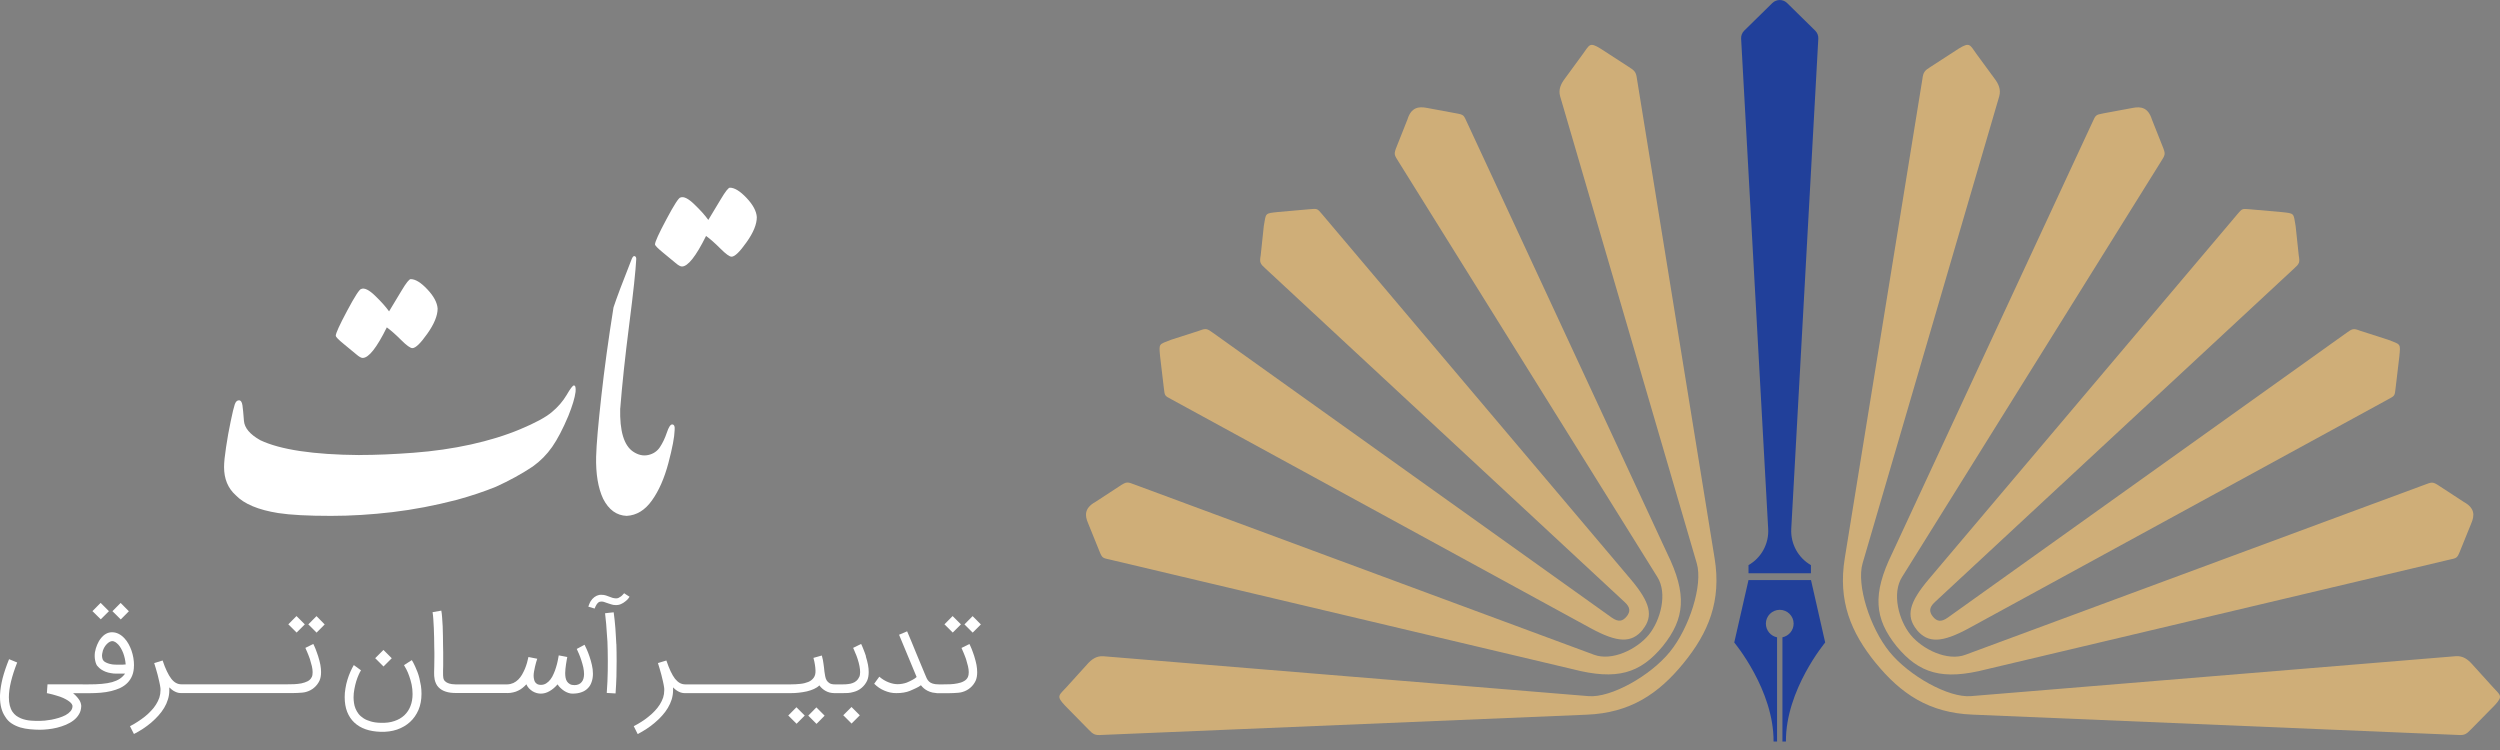
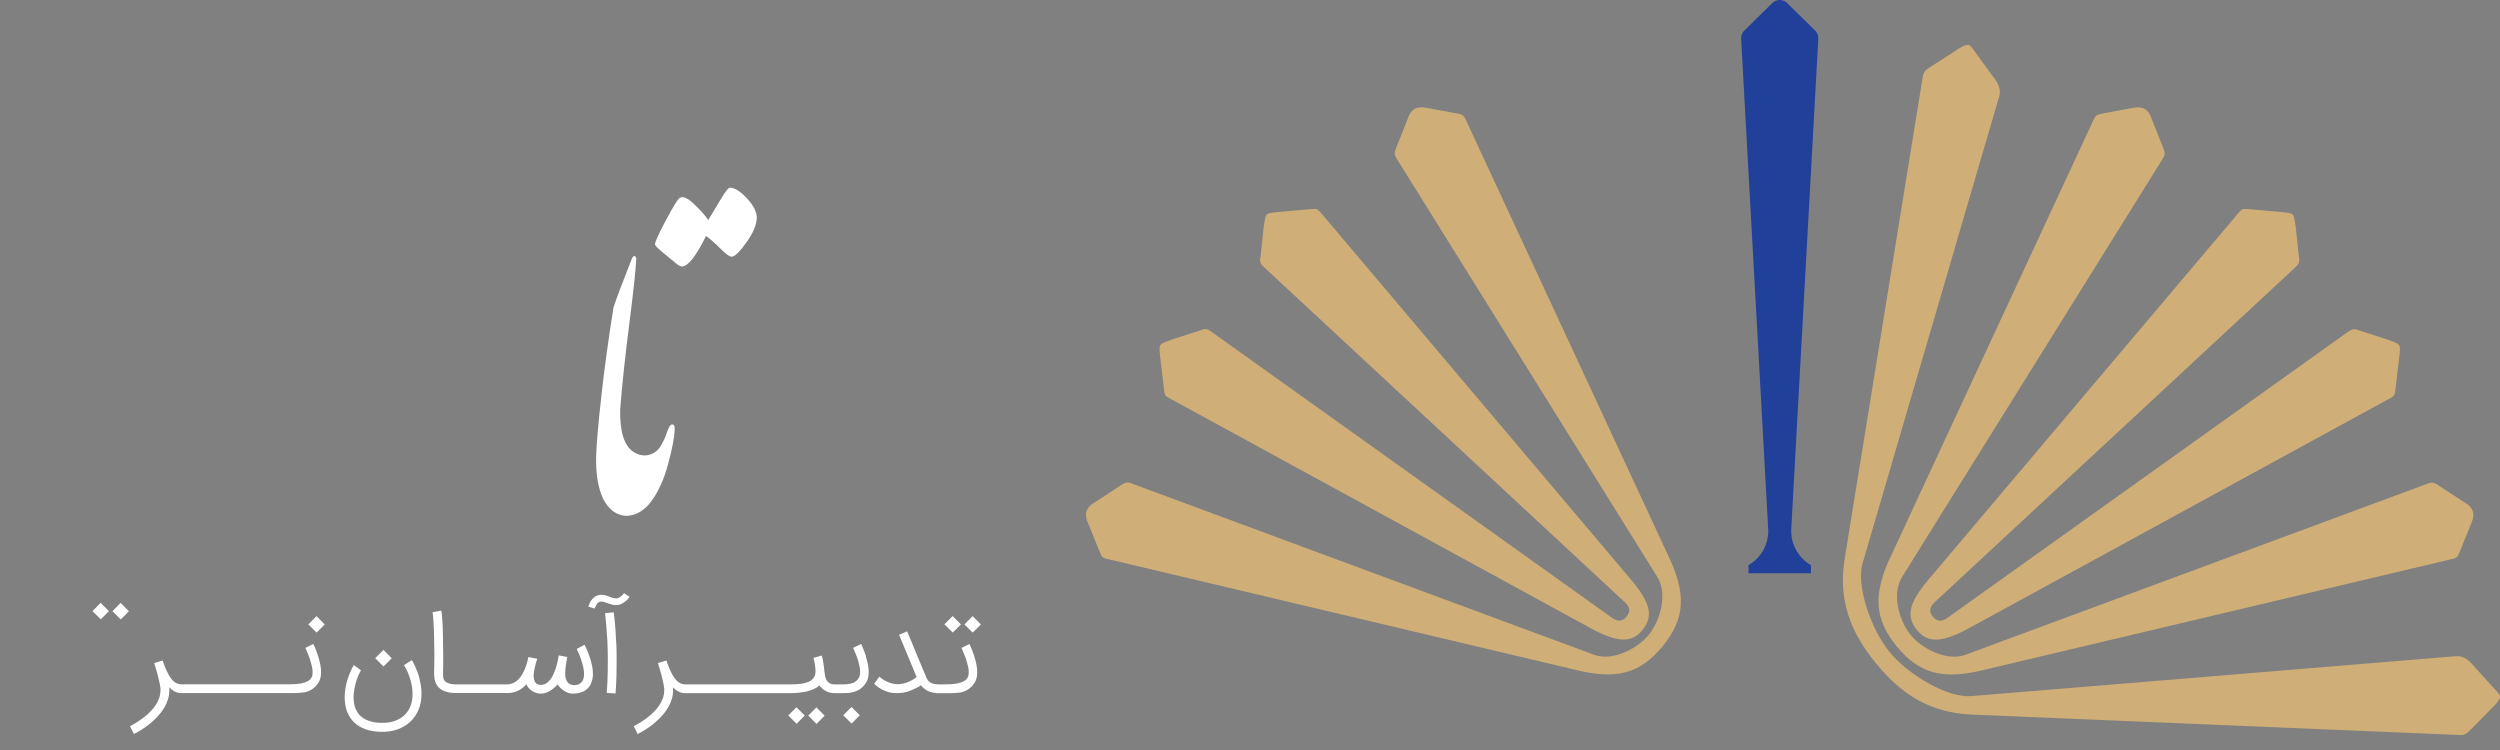
<svg xmlns="http://www.w3.org/2000/svg" width="40" height="12" viewBox="0 0 40 12" fill="none">
  <rect x="0" y="0" width="40" height="12" fill="#808080" stroke="none" />
  <path d="M1.743 9.779L1.61 9.646L1.479 9.778L1.612 9.909L1.743 9.779Z" fill="white" />
  <path d="M2.062 9.78L1.93 9.647L1.799 9.779L1.932 9.911L2.062 9.78Z" fill="white" />
-   <path d="M2.144 10.649C2.144 10.608 2.141 10.567 2.134 10.526C2.127 10.486 2.117 10.447 2.104 10.409C2.091 10.372 2.075 10.337 2.057 10.304C2.038 10.27 2.017 10.241 1.994 10.216C1.933 10.149 1.865 10.116 1.792 10.116C1.759 10.116 1.726 10.124 1.696 10.141C1.665 10.158 1.637 10.183 1.612 10.216C1.589 10.244 1.571 10.277 1.555 10.315C1.539 10.351 1.527 10.392 1.519 10.436C1.516 10.455 1.515 10.476 1.515 10.499C1.515 10.522 1.518 10.543 1.522 10.565C1.526 10.587 1.532 10.607 1.539 10.624C1.546 10.642 1.555 10.655 1.566 10.664C1.581 10.682 1.599 10.698 1.62 10.712C1.641 10.726 1.665 10.738 1.69 10.748C1.716 10.758 1.743 10.765 1.773 10.77C1.802 10.776 1.831 10.778 1.862 10.778H2.001C1.978 10.81 1.95 10.838 1.917 10.86C1.883 10.882 1.843 10.9 1.795 10.914C1.748 10.927 1.692 10.936 1.628 10.942C1.565 10.948 1.492 10.95 1.409 10.95L0.76 10.949L0.75 11.091H0.753C0.762 11.092 0.774 11.096 0.79 11.099C0.806 11.102 0.822 11.107 0.84 11.111C0.859 11.116 0.878 11.122 0.899 11.128C0.92 11.134 0.941 11.141 0.963 11.148C0.999 11.161 1.029 11.175 1.054 11.189C1.079 11.203 1.1 11.216 1.115 11.229C1.131 11.242 1.142 11.254 1.149 11.266C1.156 11.278 1.16 11.288 1.16 11.296C1.16 11.328 1.149 11.356 1.128 11.38C1.107 11.404 1.081 11.425 1.049 11.442C1.016 11.459 0.98 11.474 0.94 11.486C0.9 11.498 0.861 11.507 0.823 11.515C0.784 11.522 0.748 11.527 0.716 11.53C0.683 11.532 0.657 11.534 0.639 11.534C0.619 11.534 0.596 11.534 0.571 11.534C0.546 11.534 0.521 11.533 0.494 11.53C0.467 11.528 0.44 11.524 0.413 11.518C0.386 11.512 0.359 11.504 0.333 11.493C0.308 11.482 0.283 11.468 0.26 11.452C0.237 11.435 0.218 11.414 0.2 11.389C0.161 11.33 0.142 11.253 0.142 11.156C0.142 11.084 0.153 11 0.176 10.905C0.199 10.81 0.232 10.708 0.275 10.6C0.253 10.591 0.232 10.582 0.212 10.574C0.192 10.565 0.169 10.556 0.145 10.547C0.1 10.658 0.066 10.759 0.042 10.851C0.019 10.944 0.005 11.03 0.001 11.109C0.001 11.117 0 11.124 0 11.131V11.152C0 11.281 0.028 11.387 0.083 11.467C0.11 11.512 0.144 11.548 0.186 11.575C0.228 11.603 0.274 11.623 0.324 11.639C0.375 11.654 0.427 11.663 0.481 11.668C0.536 11.673 0.589 11.676 0.639 11.676C0.678 11.676 0.721 11.673 0.769 11.668C0.816 11.663 0.864 11.655 0.913 11.643C0.961 11.631 1.009 11.615 1.055 11.596C1.101 11.576 1.142 11.553 1.178 11.525C1.214 11.497 1.243 11.464 1.265 11.426C1.288 11.389 1.298 11.345 1.3 11.297C1.3 11.286 1.298 11.273 1.294 11.258C1.291 11.243 1.284 11.227 1.275 11.21C1.265 11.193 1.251 11.174 1.234 11.154C1.218 11.134 1.196 11.113 1.169 11.091H1.434C1.434 11.091 1.434 11.091 1.435 11.091C1.494 11.091 1.551 11.088 1.607 11.084C1.668 11.079 1.725 11.07 1.779 11.057C1.832 11.044 1.881 11.027 1.926 11.006C1.971 10.984 2.009 10.957 2.041 10.924C2.073 10.891 2.098 10.852 2.116 10.807C2.134 10.761 2.143 10.71 2.143 10.65L2.144 10.649ZM1.956 10.635C1.94 10.635 1.925 10.635 1.913 10.635H1.871C1.857 10.635 1.842 10.635 1.827 10.633C1.81 10.633 1.792 10.63 1.774 10.626C1.756 10.623 1.74 10.618 1.724 10.612C1.709 10.607 1.695 10.6 1.683 10.593C1.67 10.586 1.661 10.578 1.654 10.569H1.655C1.649 10.562 1.644 10.554 1.641 10.545C1.638 10.536 1.635 10.526 1.634 10.515C1.632 10.505 1.632 10.495 1.632 10.484C1.633 10.474 1.634 10.464 1.636 10.454V10.455C1.641 10.422 1.65 10.393 1.663 10.369C1.676 10.344 1.691 10.323 1.707 10.307C1.723 10.29 1.739 10.278 1.754 10.27C1.77 10.262 1.783 10.258 1.793 10.258C1.802 10.258 1.812 10.259 1.821 10.262C1.831 10.266 1.84 10.27 1.848 10.275C1.856 10.281 1.864 10.287 1.871 10.293C1.878 10.299 1.884 10.306 1.89 10.311V10.31C1.906 10.328 1.921 10.348 1.934 10.371C1.948 10.395 1.96 10.42 1.971 10.448C1.981 10.475 1.99 10.505 1.997 10.536C2.004 10.567 2.008 10.599 2.011 10.631C1.991 10.633 1.973 10.634 1.957 10.635L1.956 10.635Z" fill="white" />
  <path d="M5.091 10.501C5.084 10.479 5.077 10.458 5.069 10.438C5.062 10.417 5.055 10.399 5.048 10.381C5.04 10.364 5.034 10.348 5.028 10.335C5.022 10.322 5.017 10.311 5.013 10.303L4.886 10.366C4.889 10.375 4.894 10.386 4.9 10.399C4.907 10.413 4.913 10.428 4.92 10.445C4.926 10.461 4.933 10.478 4.94 10.495C4.947 10.512 4.952 10.529 4.958 10.544C4.971 10.585 4.981 10.624 4.99 10.659C4.998 10.694 5.002 10.726 5.002 10.755C5.002 10.787 4.998 10.814 4.988 10.834V10.832C4.975 10.861 4.954 10.883 4.924 10.899C4.894 10.914 4.86 10.926 4.822 10.934C4.784 10.941 4.745 10.945 4.705 10.947C4.664 10.949 4.627 10.949 4.594 10.949H2.903C2.872 10.949 2.843 10.942 2.816 10.927C2.79 10.913 2.764 10.89 2.74 10.859C2.716 10.828 2.693 10.789 2.67 10.74C2.647 10.693 2.624 10.635 2.602 10.568L2.467 10.609C2.475 10.633 2.483 10.661 2.493 10.694C2.503 10.726 2.513 10.76 2.522 10.796C2.531 10.832 2.54 10.868 2.548 10.905C2.556 10.941 2.563 10.976 2.567 11.008C2.567 11.014 2.568 11.02 2.568 11.026C2.568 11.032 2.568 11.038 2.568 11.044C2.568 11.084 2.562 11.123 2.55 11.161C2.537 11.199 2.519 11.236 2.497 11.271C2.475 11.307 2.448 11.341 2.417 11.373C2.387 11.406 2.353 11.437 2.317 11.466C2.28 11.495 2.242 11.522 2.202 11.548C2.162 11.574 2.122 11.598 2.08 11.619C2.091 11.642 2.101 11.662 2.111 11.681C2.121 11.7 2.132 11.72 2.143 11.744C2.191 11.72 2.238 11.692 2.285 11.662C2.332 11.631 2.376 11.598 2.418 11.563C2.459 11.527 2.498 11.49 2.534 11.45C2.569 11.411 2.601 11.369 2.627 11.325C2.653 11.282 2.673 11.237 2.687 11.19C2.702 11.143 2.709 11.095 2.709 11.045V10.998C2.732 11.02 2.752 11.038 2.773 11.051C2.793 11.063 2.812 11.072 2.829 11.078C2.847 11.084 2.862 11.087 2.875 11.088C2.88 11.088 2.882 11.088 2.886 11.088C2.887 11.088 2.889 11.089 2.89 11.089H4.632C4.645 11.089 4.663 11.089 4.686 11.089C4.71 11.089 4.734 11.088 4.76 11.087C4.786 11.086 4.812 11.084 4.836 11.082C4.861 11.079 4.881 11.076 4.897 11.071C4.947 11.057 4.99 11.034 5.026 11.003C5.063 10.972 5.091 10.934 5.112 10.891C5.129 10.852 5.137 10.806 5.137 10.753C5.137 10.717 5.133 10.678 5.126 10.637C5.118 10.595 5.106 10.55 5.091 10.502L5.091 10.501Z" fill="white" />
-   <path d="M4.877 9.99L4.744 9.857L4.613 9.989L4.746 10.121L4.877 9.99Z" fill="white" />
  <path d="M4.933 9.99L5.065 10.122L5.195 9.991L5.064 9.858L4.933 9.99Z" fill="white" />
  <path d="M6.711 10.854C6.702 10.817 6.691 10.783 6.679 10.751C6.667 10.719 6.655 10.691 6.643 10.665C6.632 10.641 6.621 10.619 6.612 10.601C6.602 10.584 6.595 10.571 6.589 10.562L6.464 10.642C6.474 10.658 6.487 10.682 6.503 10.712C6.519 10.743 6.534 10.778 6.548 10.819C6.563 10.86 6.575 10.904 6.586 10.953C6.596 11.001 6.601 11.052 6.601 11.105C6.601 11.176 6.59 11.24 6.567 11.298C6.545 11.355 6.512 11.404 6.469 11.445C6.426 11.485 6.373 11.516 6.309 11.537C6.246 11.559 6.173 11.568 6.091 11.565C6.03 11.564 5.977 11.556 5.933 11.543C5.888 11.53 5.849 11.514 5.817 11.493C5.785 11.472 5.758 11.449 5.737 11.422C5.717 11.395 5.7 11.367 5.688 11.337C5.676 11.308 5.668 11.278 5.664 11.248C5.66 11.218 5.657 11.189 5.657 11.161C5.657 11.116 5.661 11.072 5.67 11.026C5.678 10.981 5.688 10.939 5.7 10.9C5.712 10.861 5.725 10.827 5.739 10.796C5.752 10.765 5.765 10.742 5.776 10.725L5.661 10.641C5.642 10.673 5.623 10.709 5.606 10.749C5.588 10.789 5.572 10.832 5.559 10.876C5.545 10.921 5.534 10.967 5.527 11.015C5.518 11.063 5.515 11.109 5.515 11.155C5.515 11.243 5.528 11.32 5.554 11.388C5.581 11.456 5.619 11.514 5.668 11.56C5.718 11.607 5.778 11.643 5.849 11.668C5.92 11.693 6 11.706 6.089 11.709C6.185 11.712 6.273 11.7 6.353 11.673C6.433 11.645 6.502 11.605 6.56 11.552C6.618 11.499 6.663 11.434 6.696 11.358C6.728 11.282 6.744 11.196 6.744 11.101C6.744 11.057 6.741 11.014 6.735 10.973C6.728 10.931 6.72 10.892 6.711 10.855L6.711 10.854Z" fill="white" />
  <path d="M6.135 10.399L6.003 10.531L6.136 10.664L6.268 10.532L6.135 10.399Z" fill="white" />
  <path d="M9.432 10.504C9.418 10.462 9.403 10.424 9.388 10.39C9.373 10.357 9.361 10.333 9.353 10.316L9.228 10.383C9.239 10.405 9.251 10.431 9.264 10.464C9.278 10.496 9.29 10.53 9.302 10.567C9.314 10.604 9.324 10.641 9.333 10.679C9.34 10.717 9.345 10.752 9.345 10.785C9.345 10.81 9.341 10.834 9.336 10.855C9.33 10.877 9.321 10.895 9.308 10.911C9.296 10.927 9.28 10.939 9.261 10.948C9.241 10.957 9.219 10.962 9.193 10.962C9.162 10.962 9.138 10.957 9.119 10.946C9.099 10.935 9.084 10.921 9.072 10.903C9.061 10.885 9.053 10.865 9.049 10.842C9.045 10.819 9.043 10.795 9.043 10.77C9.043 10.75 9.044 10.728 9.047 10.703C9.05 10.678 9.053 10.654 9.056 10.63C9.06 10.606 9.064 10.584 9.067 10.563C9.071 10.542 9.074 10.526 9.076 10.513V10.512C9.053 10.508 9.03 10.503 9.009 10.499C8.988 10.495 8.965 10.49 8.94 10.486C8.935 10.512 8.93 10.542 8.923 10.576C8.916 10.61 8.907 10.644 8.896 10.679C8.886 10.714 8.873 10.748 8.858 10.781C8.844 10.815 8.827 10.845 8.807 10.871C8.787 10.897 8.765 10.918 8.739 10.934C8.714 10.95 8.685 10.958 8.653 10.958C8.631 10.958 8.612 10.954 8.597 10.946C8.582 10.937 8.57 10.926 8.561 10.913C8.553 10.899 8.547 10.884 8.544 10.866C8.54 10.848 8.538 10.831 8.538 10.812C8.538 10.791 8.54 10.767 8.545 10.742C8.549 10.717 8.554 10.692 8.56 10.667C8.565 10.643 8.572 10.619 8.578 10.597C8.585 10.575 8.591 10.556 8.596 10.54L8.455 10.512C8.448 10.542 8.441 10.574 8.432 10.606C8.422 10.639 8.411 10.671 8.398 10.703C8.384 10.734 8.369 10.765 8.352 10.795C8.335 10.824 8.315 10.85 8.292 10.873C8.269 10.896 8.243 10.914 8.214 10.928C8.184 10.941 8.152 10.949 8.117 10.95H7.296C7.296 10.95 7.296 10.95 7.295 10.95C7.295 10.95 7.295 10.95 7.294 10.95H7.286C7.246 10.949 7.212 10.945 7.185 10.936C7.157 10.927 7.136 10.915 7.121 10.9C7.105 10.885 7.096 10.866 7.093 10.844C7.09 10.822 7.088 10.797 7.089 10.768V10.729C7.09 10.711 7.09 10.684 7.091 10.65C7.091 10.615 7.091 10.575 7.091 10.528C7.091 10.498 7.091 10.467 7.091 10.435C7.091 10.402 7.09 10.368 7.089 10.334C7.089 10.282 7.088 10.23 7.087 10.176C7.086 10.122 7.085 10.071 7.083 10.021C7.081 9.971 7.078 9.925 7.074 9.882C7.071 9.839 7.067 9.801 7.061 9.77L6.921 9.795C6.926 9.823 6.93 9.86 6.933 9.904C6.936 9.948 6.939 9.996 6.941 10.046C6.944 10.097 6.945 10.149 6.946 10.203C6.947 10.257 6.948 10.307 6.948 10.354C6.949 10.38 6.95 10.406 6.95 10.435C6.95 10.463 6.95 10.488 6.95 10.51C6.95 10.573 6.95 10.626 6.948 10.669C6.947 10.713 6.947 10.74 6.946 10.749V10.766C6.946 10.779 6.946 10.796 6.947 10.815C6.948 10.834 6.951 10.854 6.955 10.875C6.96 10.897 6.967 10.918 6.977 10.939C6.986 10.96 7.001 10.981 7.019 10.999C7.05 11.03 7.087 11.052 7.132 11.066C7.177 11.081 7.231 11.088 7.295 11.088H8.114C8.114 11.088 8.116 11.089 8.117 11.089C8.151 11.089 8.182 11.085 8.211 11.078C8.24 11.072 8.267 11.062 8.291 11.05C8.316 11.038 8.339 11.024 8.36 11.007C8.382 10.989 8.402 10.971 8.422 10.949C8.433 10.974 8.447 10.996 8.464 11.014C8.482 11.032 8.501 11.048 8.522 11.061C8.543 11.073 8.565 11.083 8.587 11.089C8.61 11.095 8.632 11.098 8.652 11.098C8.7 11.098 8.747 11.085 8.793 11.058C8.839 11.032 8.881 10.996 8.921 10.95C8.934 10.971 8.951 10.991 8.969 11.008C8.988 11.026 9.007 11.041 9.028 11.055C9.049 11.069 9.07 11.078 9.092 11.086C9.114 11.094 9.136 11.098 9.158 11.098C9.213 11.098 9.261 11.091 9.302 11.076C9.344 11.062 9.378 11.04 9.405 11.012C9.433 10.985 9.453 10.951 9.466 10.911C9.48 10.872 9.487 10.828 9.487 10.779C9.487 10.73 9.481 10.686 9.47 10.638C9.459 10.59 9.446 10.544 9.431 10.501L9.432 10.504Z" fill="white" />
  <path d="M9.986 9.492C9.981 9.498 9.974 9.505 9.965 9.515C9.956 9.525 9.947 9.534 9.935 9.543C9.923 9.552 9.91 9.559 9.897 9.566C9.884 9.572 9.87 9.575 9.855 9.574C9.836 9.573 9.819 9.57 9.802 9.566C9.786 9.56 9.77 9.555 9.752 9.548C9.734 9.54 9.714 9.533 9.694 9.527C9.673 9.52 9.649 9.517 9.624 9.517C9.62 9.517 9.614 9.517 9.607 9.517C9.6 9.517 9.593 9.518 9.587 9.519C9.561 9.524 9.536 9.535 9.511 9.553C9.487 9.571 9.466 9.594 9.448 9.623H9.449C9.441 9.636 9.433 9.652 9.427 9.669C9.421 9.685 9.416 9.698 9.413 9.706L9.514 9.737C9.517 9.729 9.521 9.718 9.527 9.706C9.532 9.694 9.539 9.683 9.546 9.671C9.554 9.66 9.562 9.65 9.572 9.641C9.582 9.632 9.593 9.628 9.604 9.627H9.603C9.622 9.623 9.641 9.624 9.658 9.629C9.675 9.634 9.694 9.64 9.713 9.648L9.728 9.653H9.727C9.744 9.659 9.763 9.665 9.784 9.671C9.804 9.678 9.826 9.681 9.85 9.681C9.881 9.682 9.91 9.677 9.936 9.665C9.962 9.653 9.984 9.64 10.003 9.624C10.023 9.609 10.039 9.594 10.051 9.579C10.063 9.564 10.07 9.554 10.073 9.548C10.057 9.539 10.042 9.529 10.029 9.52C10.016 9.511 10.002 9.501 9.985 9.491L9.986 9.492Z" fill="white" />
-   <path d="M9.861 10.306C9.859 10.266 9.857 10.224 9.854 10.18C9.852 10.137 9.849 10.094 9.846 10.05C9.842 10.006 9.838 9.963 9.834 9.92C9.83 9.878 9.824 9.836 9.819 9.797C9.794 9.8 9.771 9.802 9.75 9.804C9.73 9.805 9.707 9.808 9.681 9.812C9.688 9.869 9.694 9.928 9.699 9.986C9.704 10.044 9.707 10.101 9.711 10.156C9.714 10.188 9.717 10.224 9.719 10.266C9.72 10.308 9.722 10.353 9.723 10.402C9.724 10.461 9.724 10.518 9.725 10.572C9.725 10.626 9.725 10.681 9.724 10.736C9.723 10.79 9.721 10.847 9.719 10.904C9.716 10.961 9.712 11.023 9.708 11.087L9.849 11.095C9.856 11 9.86 10.909 9.863 10.823C9.865 10.737 9.866 10.656 9.866 10.578C9.866 10.527 9.866 10.48 9.865 10.435C9.864 10.39 9.863 10.348 9.862 10.306H9.861Z" fill="white" />
+   <path d="M9.861 10.306C9.852 10.137 9.849 10.094 9.846 10.05C9.842 10.006 9.838 9.963 9.834 9.92C9.83 9.878 9.824 9.836 9.819 9.797C9.794 9.8 9.771 9.802 9.75 9.804C9.73 9.805 9.707 9.808 9.681 9.812C9.688 9.869 9.694 9.928 9.699 9.986C9.704 10.044 9.707 10.101 9.711 10.156C9.714 10.188 9.717 10.224 9.719 10.266C9.72 10.308 9.722 10.353 9.723 10.402C9.724 10.461 9.724 10.518 9.725 10.572C9.725 10.626 9.725 10.681 9.724 10.736C9.723 10.79 9.721 10.847 9.719 10.904C9.716 10.961 9.712 11.023 9.708 11.087L9.849 11.095C9.856 11 9.86 10.909 9.863 10.823C9.865 10.737 9.866 10.656 9.866 10.578C9.866 10.527 9.866 10.48 9.865 10.435C9.864 10.39 9.863 10.348 9.862 10.306H9.861Z" fill="white" />
  <path d="M12.932 11.45L13.064 11.582L13.194 11.451L13.062 11.318L12.932 11.45Z" fill="white" />
  <path d="M12.612 11.448L12.745 11.58L12.876 11.449L12.743 11.316L12.612 11.448Z" fill="white" />
  <path d="M13.856 10.501C13.849 10.479 13.841 10.458 13.834 10.438C13.827 10.417 13.82 10.399 13.812 10.381C13.805 10.364 13.799 10.348 13.793 10.335C13.786 10.322 13.782 10.311 13.778 10.303L13.65 10.366C13.654 10.375 13.659 10.386 13.665 10.399C13.671 10.413 13.678 10.428 13.684 10.445C13.691 10.461 13.698 10.478 13.705 10.495C13.711 10.512 13.718 10.529 13.722 10.544C13.749 10.628 13.762 10.698 13.762 10.755C13.762 10.787 13.757 10.814 13.747 10.834V10.832C13.736 10.857 13.722 10.877 13.704 10.892C13.686 10.908 13.667 10.92 13.644 10.928C13.622 10.937 13.597 10.942 13.571 10.945C13.544 10.949 13.517 10.95 13.488 10.95C13.481 10.95 13.474 10.95 13.467 10.95C13.46 10.95 13.454 10.95 13.447 10.95H13.356C13.322 10.95 13.294 10.944 13.274 10.932C13.253 10.92 13.238 10.904 13.226 10.885C13.215 10.866 13.207 10.844 13.203 10.819C13.198 10.795 13.194 10.771 13.191 10.746C13.188 10.722 13.186 10.7 13.184 10.681C13.181 10.661 13.179 10.64 13.176 10.621C13.174 10.601 13.17 10.58 13.166 10.558C13.162 10.537 13.156 10.513 13.149 10.488C13.125 10.494 13.103 10.501 13.083 10.507C13.062 10.513 13.04 10.519 13.015 10.526C13.021 10.549 13.026 10.569 13.03 10.587C13.034 10.605 13.037 10.622 13.039 10.637C13.042 10.653 13.044 10.669 13.045 10.683C13.046 10.698 13.047 10.713 13.048 10.729C13.05 10.777 13.04 10.815 13.019 10.844C12.998 10.873 12.969 10.896 12.933 10.911C12.896 10.926 12.853 10.937 12.805 10.942C12.756 10.947 12.706 10.95 12.653 10.95H10.963C10.932 10.95 10.903 10.942 10.877 10.928C10.85 10.913 10.825 10.89 10.8 10.86C10.776 10.829 10.753 10.789 10.73 10.741C10.707 10.693 10.685 10.635 10.662 10.568L10.527 10.609C10.535 10.633 10.543 10.661 10.553 10.694C10.563 10.727 10.573 10.761 10.582 10.797C10.591 10.832 10.6 10.869 10.608 10.905C10.616 10.942 10.623 10.976 10.627 11.008C10.627 11.015 10.628 11.02 10.628 11.027C10.628 11.033 10.628 11.039 10.628 11.045C10.628 11.085 10.622 11.124 10.61 11.162C10.597 11.2 10.579 11.236 10.557 11.272C10.535 11.307 10.508 11.341 10.477 11.374C10.447 11.407 10.413 11.437 10.377 11.466C10.341 11.496 10.303 11.523 10.262 11.549C10.222 11.574 10.182 11.598 10.14 11.619C10.151 11.642 10.162 11.663 10.171 11.681C10.181 11.7 10.192 11.721 10.203 11.745C10.251 11.72 10.298 11.693 10.345 11.662C10.392 11.631 10.436 11.599 10.477 11.563C10.519 11.528 10.558 11.49 10.593 11.451C10.629 11.411 10.66 11.37 10.686 11.326C10.712 11.283 10.732 11.237 10.747 11.191C10.761 11.144 10.769 11.095 10.769 11.045V10.998C10.791 11.021 10.812 11.039 10.832 11.051C10.853 11.064 10.871 11.073 10.889 11.079C10.906 11.084 10.922 11.088 10.935 11.089C10.94 11.089 10.942 11.089 10.945 11.089C10.947 11.089 10.948 11.09 10.95 11.09H12.652C12.694 11.09 12.738 11.088 12.782 11.083C12.826 11.078 12.869 11.071 12.91 11.062C12.951 11.052 12.989 11.039 13.023 11.024C13.058 11.008 13.087 10.989 13.11 10.966C13.123 10.985 13.138 11.001 13.155 11.016C13.172 11.031 13.19 11.044 13.21 11.055C13.23 11.066 13.252 11.075 13.276 11.081C13.299 11.086 13.324 11.09 13.35 11.09C13.351 11.09 13.351 11.09 13.352 11.09H13.483C13.51 11.09 13.538 11.089 13.568 11.088C13.597 11.086 13.627 11.08 13.659 11.071C13.709 11.058 13.752 11.035 13.788 11.004C13.824 10.973 13.853 10.935 13.874 10.891C13.891 10.852 13.899 10.806 13.899 10.754C13.899 10.718 13.896 10.679 13.888 10.637C13.88 10.595 13.868 10.55 13.853 10.502L13.856 10.501Z" fill="white" />
  <path d="M13.624 11.312L13.492 11.444L13.625 11.577L13.757 11.445L13.624 11.312Z" fill="white" />
  <path d="M15.375 9.99L15.242 9.857L15.111 9.989L15.244 10.121L15.375 9.99Z" fill="white" />
  <path d="M15.694 9.991L15.562 9.858L15.431 9.99L15.563 10.122L15.694 9.991Z" fill="white" />
  <path d="M15.589 10.502C15.582 10.479 15.575 10.459 15.567 10.438C15.56 10.418 15.553 10.399 15.546 10.382C15.538 10.364 15.532 10.349 15.526 10.336C15.52 10.323 15.515 10.312 15.511 10.304L15.384 10.367C15.387 10.375 15.392 10.386 15.398 10.4C15.405 10.414 15.411 10.429 15.418 10.446C15.424 10.462 15.431 10.479 15.438 10.496C15.444 10.513 15.45 10.529 15.456 10.544C15.469 10.586 15.479 10.625 15.488 10.66C15.496 10.695 15.5 10.727 15.5 10.755C15.5 10.788 15.495 10.815 15.486 10.834V10.833C15.473 10.861 15.452 10.883 15.422 10.899C15.392 10.916 15.358 10.927 15.32 10.934C15.282 10.942 15.243 10.946 15.203 10.948C15.162 10.949 15.126 10.95 15.092 10.95H15.021C14.982 10.95 14.95 10.946 14.925 10.938C14.9 10.931 14.88 10.919 14.865 10.905C14.849 10.89 14.836 10.872 14.827 10.852C14.817 10.831 14.807 10.808 14.797 10.782C14.748 10.663 14.706 10.562 14.67 10.477C14.635 10.392 14.606 10.321 14.583 10.265C14.555 10.2 14.532 10.145 14.514 10.101C14.492 10.11 14.471 10.119 14.451 10.128C14.432 10.136 14.409 10.145 14.385 10.156L14.666 10.832C14.659 10.839 14.65 10.846 14.639 10.854C14.629 10.861 14.616 10.869 14.601 10.877C14.587 10.884 14.572 10.892 14.556 10.9C14.54 10.908 14.524 10.915 14.509 10.921C14.488 10.929 14.464 10.935 14.437 10.94C14.41 10.945 14.386 10.947 14.363 10.947C14.317 10.947 14.268 10.937 14.217 10.917C14.165 10.897 14.115 10.867 14.069 10.827C14.054 10.847 14.041 10.866 14.028 10.883C14.015 10.9 14.001 10.919 13.987 10.94C14.01 10.963 14.036 10.984 14.063 11.003C14.091 11.022 14.12 11.038 14.15 11.05C14.18 11.063 14.212 11.073 14.243 11.08C14.276 11.087 14.307 11.09 14.34 11.09C14.384 11.09 14.424 11.087 14.459 11.081C14.495 11.075 14.529 11.066 14.561 11.053H14.56C14.575 11.047 14.59 11.04 14.606 11.033C14.622 11.026 14.638 11.019 14.654 11.011C14.67 11.004 14.685 10.996 14.699 10.988C14.713 10.98 14.725 10.972 14.735 10.964C14.748 10.981 14.764 10.998 14.781 11.013C14.799 11.028 14.819 11.041 14.842 11.053C14.865 11.065 14.892 11.074 14.921 11.081C14.939 11.085 14.96 11.087 14.981 11.089C14.985 11.089 14.988 11.091 14.991 11.091H15.13C15.143 11.091 15.161 11.091 15.184 11.091C15.208 11.091 15.232 11.09 15.258 11.089C15.284 11.088 15.309 11.086 15.334 11.084C15.359 11.082 15.379 11.077 15.395 11.073C15.445 11.059 15.488 11.036 15.524 11.005C15.561 10.974 15.589 10.936 15.61 10.893C15.627 10.854 15.635 10.808 15.635 10.755C15.635 10.719 15.631 10.68 15.624 10.639C15.616 10.597 15.604 10.552 15.589 10.503L15.589 10.502Z" fill="white" />
  <path fill-rule="evenodd" clip-rule="evenodd" d="M26.282 10.076C26.46 9.855 26.404 9.639 26.091 9.268L21.155 3.429C21.076 3.335 21.079 3.337 20.959 3.347L20.449 3.392C20.233 3.415 20.258 3.405 20.221 3.615L20.171 4.087C20.15 4.202 20.163 4.22 20.249 4.298L25.992 9.631C26.091 9.72 26.086 9.789 26.025 9.865C25.962 9.94 25.896 9.958 25.787 9.881L19.41 5.327C19.314 5.257 19.296 5.249 19.189 5.291L18.735 5.437C18.537 5.515 18.542 5.49 18.562 5.706L18.622 6.213C18.636 6.334 18.634 6.331 18.741 6.388L25.454 10.053C25.879 10.283 26.104 10.295 26.284 10.076H26.282Z" fill="#CFAE78" />
-   <path fill-rule="evenodd" clip-rule="evenodd" d="M26.937 10.61C26.538 11.099 26.085 11.407 25.387 11.435L17.628 11.759C17.523 11.767 17.491 11.752 17.413 11.669L17.038 11.287C16.894 11.134 16.942 11.127 17.069 10.989L17.395 10.629C17.464 10.55 17.543 10.492 17.655 10.5L25.414 11.138C25.775 11.169 26.407 10.812 26.717 10.431C27.028 10.05 27.251 9.359 27.148 9.012L24.962 1.54C24.932 1.432 24.974 1.342 25.037 1.259L25.323 0.868C25.434 0.716 25.43 0.668 25.609 0.778L26.058 1.069C26.155 1.129 26.178 1.156 26.191 1.26L27.433 8.928C27.546 9.616 27.335 10.122 26.936 10.611L26.937 10.61Z" fill="#CFAE78" />
  <path fill-rule="evenodd" clip-rule="evenodd" d="M26.605 10.338C26.244 10.774 25.873 10.89 25.164 10.707L17.77 8.956C17.641 8.926 17.637 8.936 17.588 8.813L17.407 8.365C17.358 8.251 17.346 8.13 17.528 8.03L17.909 7.781C18.034 7.698 18.034 7.709 18.175 7.761L25.502 10.475C25.791 10.584 26.19 10.389 26.381 10.156C26.571 9.921 26.683 9.492 26.517 9.231L22.385 2.6C22.305 2.472 22.295 2.473 22.351 2.335L22.519 1.912C22.579 1.714 22.701 1.703 22.822 1.725L23.297 1.813C23.426 1.836 23.418 1.842 23.474 1.962L26.675 8.854C26.996 9.509 26.958 9.898 26.605 10.338H26.605Z" fill="#CFAE78" />
  <path fill-rule="evenodd" clip-rule="evenodd" d="M30.667 10.077C30.848 10.296 31.073 10.284 31.498 10.054L38.211 6.389C38.317 6.332 38.315 6.335 38.329 6.214L38.389 5.707C38.41 5.491 38.414 5.516 38.216 5.438L37.762 5.292C37.655 5.25 37.637 5.258 37.541 5.328L31.164 9.882C31.055 9.959 30.989 9.942 30.926 9.866C30.866 9.79 30.861 9.722 30.959 9.632L36.702 4.299C36.789 4.22 36.801 4.203 36.78 4.088L36.73 3.616C36.693 3.406 36.718 3.416 36.502 3.393L35.992 3.348C35.872 3.338 35.875 3.336 35.796 3.43L30.86 9.268C30.547 9.639 30.49 9.856 30.668 10.076L30.667 10.077Z" fill="#CFAE78" />
  <path fill-rule="evenodd" clip-rule="evenodd" d="M30.014 10.611C29.615 10.121 29.404 9.616 29.517 8.927L30.759 1.26C30.772 1.156 30.794 1.128 30.892 1.068L31.341 0.777C31.52 0.668 31.517 0.716 31.627 0.868L31.913 1.258C31.976 1.341 32.018 1.431 31.988 1.54L29.802 9.011C29.699 9.359 29.922 10.049 30.233 10.431C30.543 10.812 31.175 11.168 31.536 11.138L39.294 10.499C39.407 10.491 39.486 10.55 39.555 10.628L39.881 10.988C40.007 11.127 40.056 11.133 39.913 11.287L39.537 11.669C39.459 11.751 39.427 11.767 39.322 11.759L31.562 11.434C30.864 11.407 30.412 11.098 30.013 10.609L30.014 10.611Z" fill="#CFAE78" />
  <path fill-rule="evenodd" clip-rule="evenodd" d="M30.345 10.34C29.992 9.899 29.954 9.51 30.274 8.855L33.475 1.964C33.532 1.843 33.523 1.838 33.653 1.814L34.127 1.726C34.249 1.703 34.37 1.715 34.431 1.913L34.599 2.336C34.655 2.474 34.645 2.473 34.565 2.602L30.433 9.232C30.267 9.494 30.379 9.923 30.569 10.157C30.76 10.39 31.159 10.585 31.448 10.476L38.775 7.763C38.916 7.711 38.917 7.7 39.041 7.783L39.422 8.032C39.603 8.131 39.591 8.252 39.543 8.367L39.362 8.814C39.313 8.936 39.308 8.928 39.18 8.957L31.786 10.708C31.078 10.891 30.706 10.775 30.345 10.34H30.345Z" fill="#CFAE78" />
-   <path d="M28.975 9.281H27.976L27.748 10.28C27.748 10.28 28.383 11.04 28.377 11.865H28.433V10.197C28.33 10.176 28.254 10.086 28.254 9.978C28.254 9.856 28.354 9.757 28.476 9.757C28.598 9.757 28.698 9.856 28.698 9.978C28.698 10.086 28.621 10.175 28.519 10.197V11.865H28.575C28.568 11.04 29.203 10.28 29.203 10.28L28.976 9.281H28.975Z" fill="#21409A" />
  <path d="M29.093 0.619C29.096 0.571 29.077 0.523 29.043 0.49L28.594 0.049C28.529 -0.016 28.423 -0.016 28.357 0.049L27.908 0.49C27.873 0.524 27.855 0.571 27.858 0.619L28.291 8.463C28.304 8.7 28.182 8.924 27.976 9.042V9.172H28.975V9.042C28.769 8.924 28.648 8.7 28.66 8.463L29.093 0.619H29.093Z" fill="#21409A" />
-   <path d="M5.754 7.28C6.011 7.28 6.299 7.268 6.617 7.244C6.936 7.22 7.241 7.176 7.533 7.112C7.825 7.047 8.089 6.966 8.325 6.867C8.561 6.768 8.729 6.678 8.828 6.595C8.927 6.513 9.006 6.421 9.066 6.32C9.125 6.218 9.164 6.167 9.182 6.167C9.206 6.167 9.215 6.201 9.209 6.27C9.197 6.366 9.158 6.494 9.093 6.656C9.006 6.863 8.92 7.027 8.835 7.15C8.749 7.273 8.645 7.378 8.523 7.465C8.349 7.581 8.153 7.689 7.935 7.788C7.743 7.866 7.533 7.936 7.307 7.998C6.959 8.088 6.617 8.154 6.279 8.194C5.94 8.234 5.613 8.254 5.296 8.254C4.928 8.254 4.646 8.239 4.452 8.209C4.132 8.158 3.904 8.063 3.77 7.922C3.647 7.811 3.585 7.662 3.585 7.473C3.585 7.398 3.596 7.292 3.617 7.155C3.637 7.017 3.662 6.88 3.691 6.742C3.719 6.605 3.741 6.514 3.756 6.471C3.771 6.427 3.793 6.405 3.823 6.405C3.852 6.405 3.871 6.431 3.879 6.484C3.886 6.537 3.895 6.619 3.903 6.733C3.912 6.847 3.999 6.95 4.164 7.043C4.484 7.195 5.014 7.275 5.753 7.281L5.754 7.28ZM5.372 5.372C5.372 5.333 5.433 5.199 5.556 4.969C5.679 4.738 5.754 4.623 5.781 4.623C5.832 4.602 5.906 4.639 6.003 4.733C6.1 4.827 6.174 4.91 6.225 4.982C6.285 4.883 6.352 4.773 6.425 4.65C6.498 4.527 6.547 4.466 6.571 4.466C6.646 4.466 6.735 4.52 6.838 4.63C6.941 4.739 6.995 4.842 7.002 4.937C7.002 5.051 6.946 5.186 6.836 5.341C6.728 5.494 6.649 5.57 6.598 5.57C6.565 5.57 6.505 5.527 6.418 5.44C6.331 5.353 6.255 5.286 6.189 5.238C6.028 5.564 5.899 5.727 5.803 5.727C5.779 5.727 5.745 5.708 5.7 5.669C5.658 5.633 5.593 5.58 5.505 5.508C5.416 5.436 5.373 5.391 5.373 5.373L5.372 5.372Z" fill="white" />
  <path d="M9.923 6.535C9.914 6.897 9.983 7.127 10.13 7.226C10.211 7.28 10.291 7.298 10.372 7.28C10.453 7.262 10.515 7.22 10.559 7.154C10.602 7.089 10.639 7.012 10.669 6.923C10.698 6.835 10.727 6.791 10.754 6.791C10.787 6.791 10.8 6.822 10.794 6.885C10.791 6.993 10.758 7.168 10.694 7.41C10.629 7.653 10.542 7.852 10.431 8.007C10.32 8.163 10.186 8.245 10.027 8.254C9.866 8.248 9.74 8.157 9.65 7.98C9.569 7.807 9.532 7.582 9.538 7.307C9.543 7.107 9.572 6.785 9.621 6.342C9.67 5.899 9.735 5.425 9.816 4.919C9.864 4.772 9.961 4.514 10.108 4.143C10.123 4.107 10.139 4.092 10.155 4.098C10.172 4.104 10.18 4.119 10.18 4.143C10.171 4.325 10.134 4.674 10.068 5.188C10.002 5.703 9.954 6.152 9.924 6.535L9.923 6.535ZM10.48 3.91C10.48 3.87 10.541 3.736 10.664 3.506C10.787 3.275 10.861 3.16 10.888 3.16C10.939 3.139 11.013 3.176 11.11 3.27C11.208 3.364 11.282 3.447 11.333 3.519C11.393 3.42 11.459 3.31 11.533 3.187C11.606 3.064 11.654 3.003 11.678 3.003C11.753 3.003 11.842 3.058 11.945 3.167C12.048 3.276 12.103 3.379 12.109 3.474C12.109 3.588 12.054 3.723 11.943 3.878C11.835 4.031 11.756 4.107 11.705 4.107C11.672 4.107 11.613 4.064 11.526 3.977C11.439 3.89 11.363 3.823 11.297 3.775C11.135 4.102 11.006 4.264 10.911 4.264C10.887 4.264 10.852 4.245 10.807 4.206C10.765 4.17 10.701 4.117 10.612 4.045C10.524 3.973 10.48 3.928 10.48 3.91L10.48 3.91Z" fill="white" />
</svg>